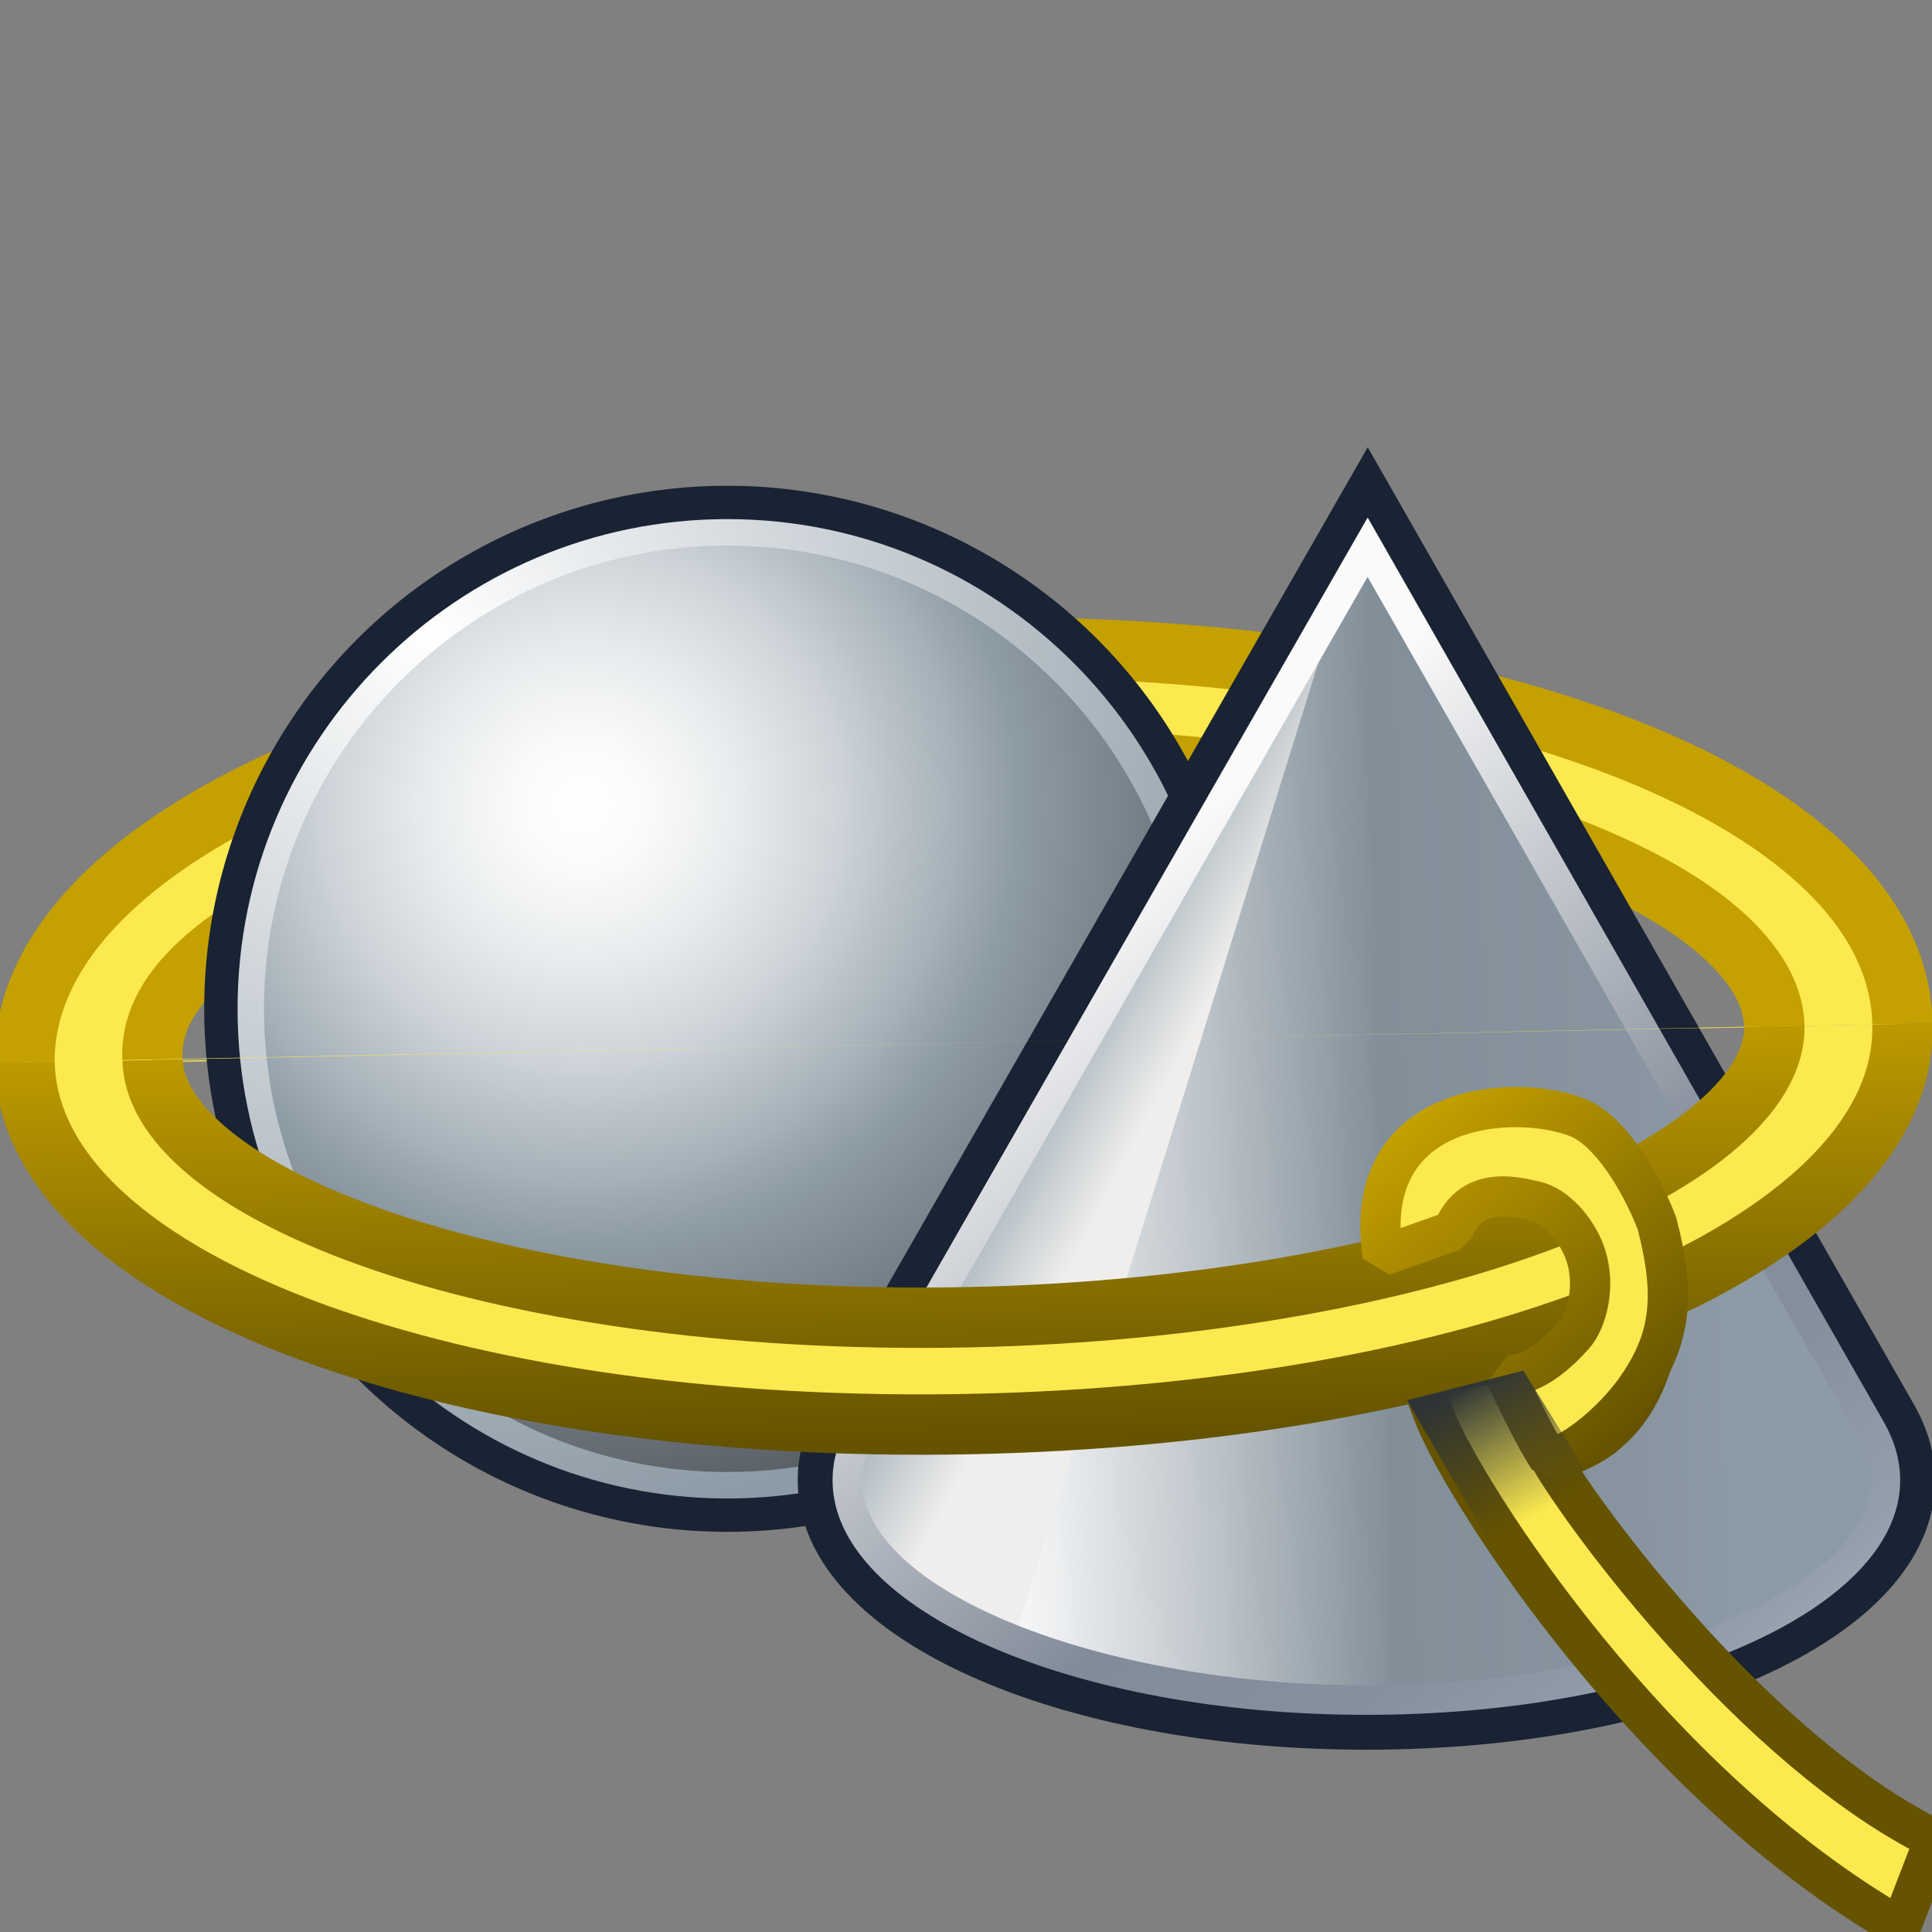
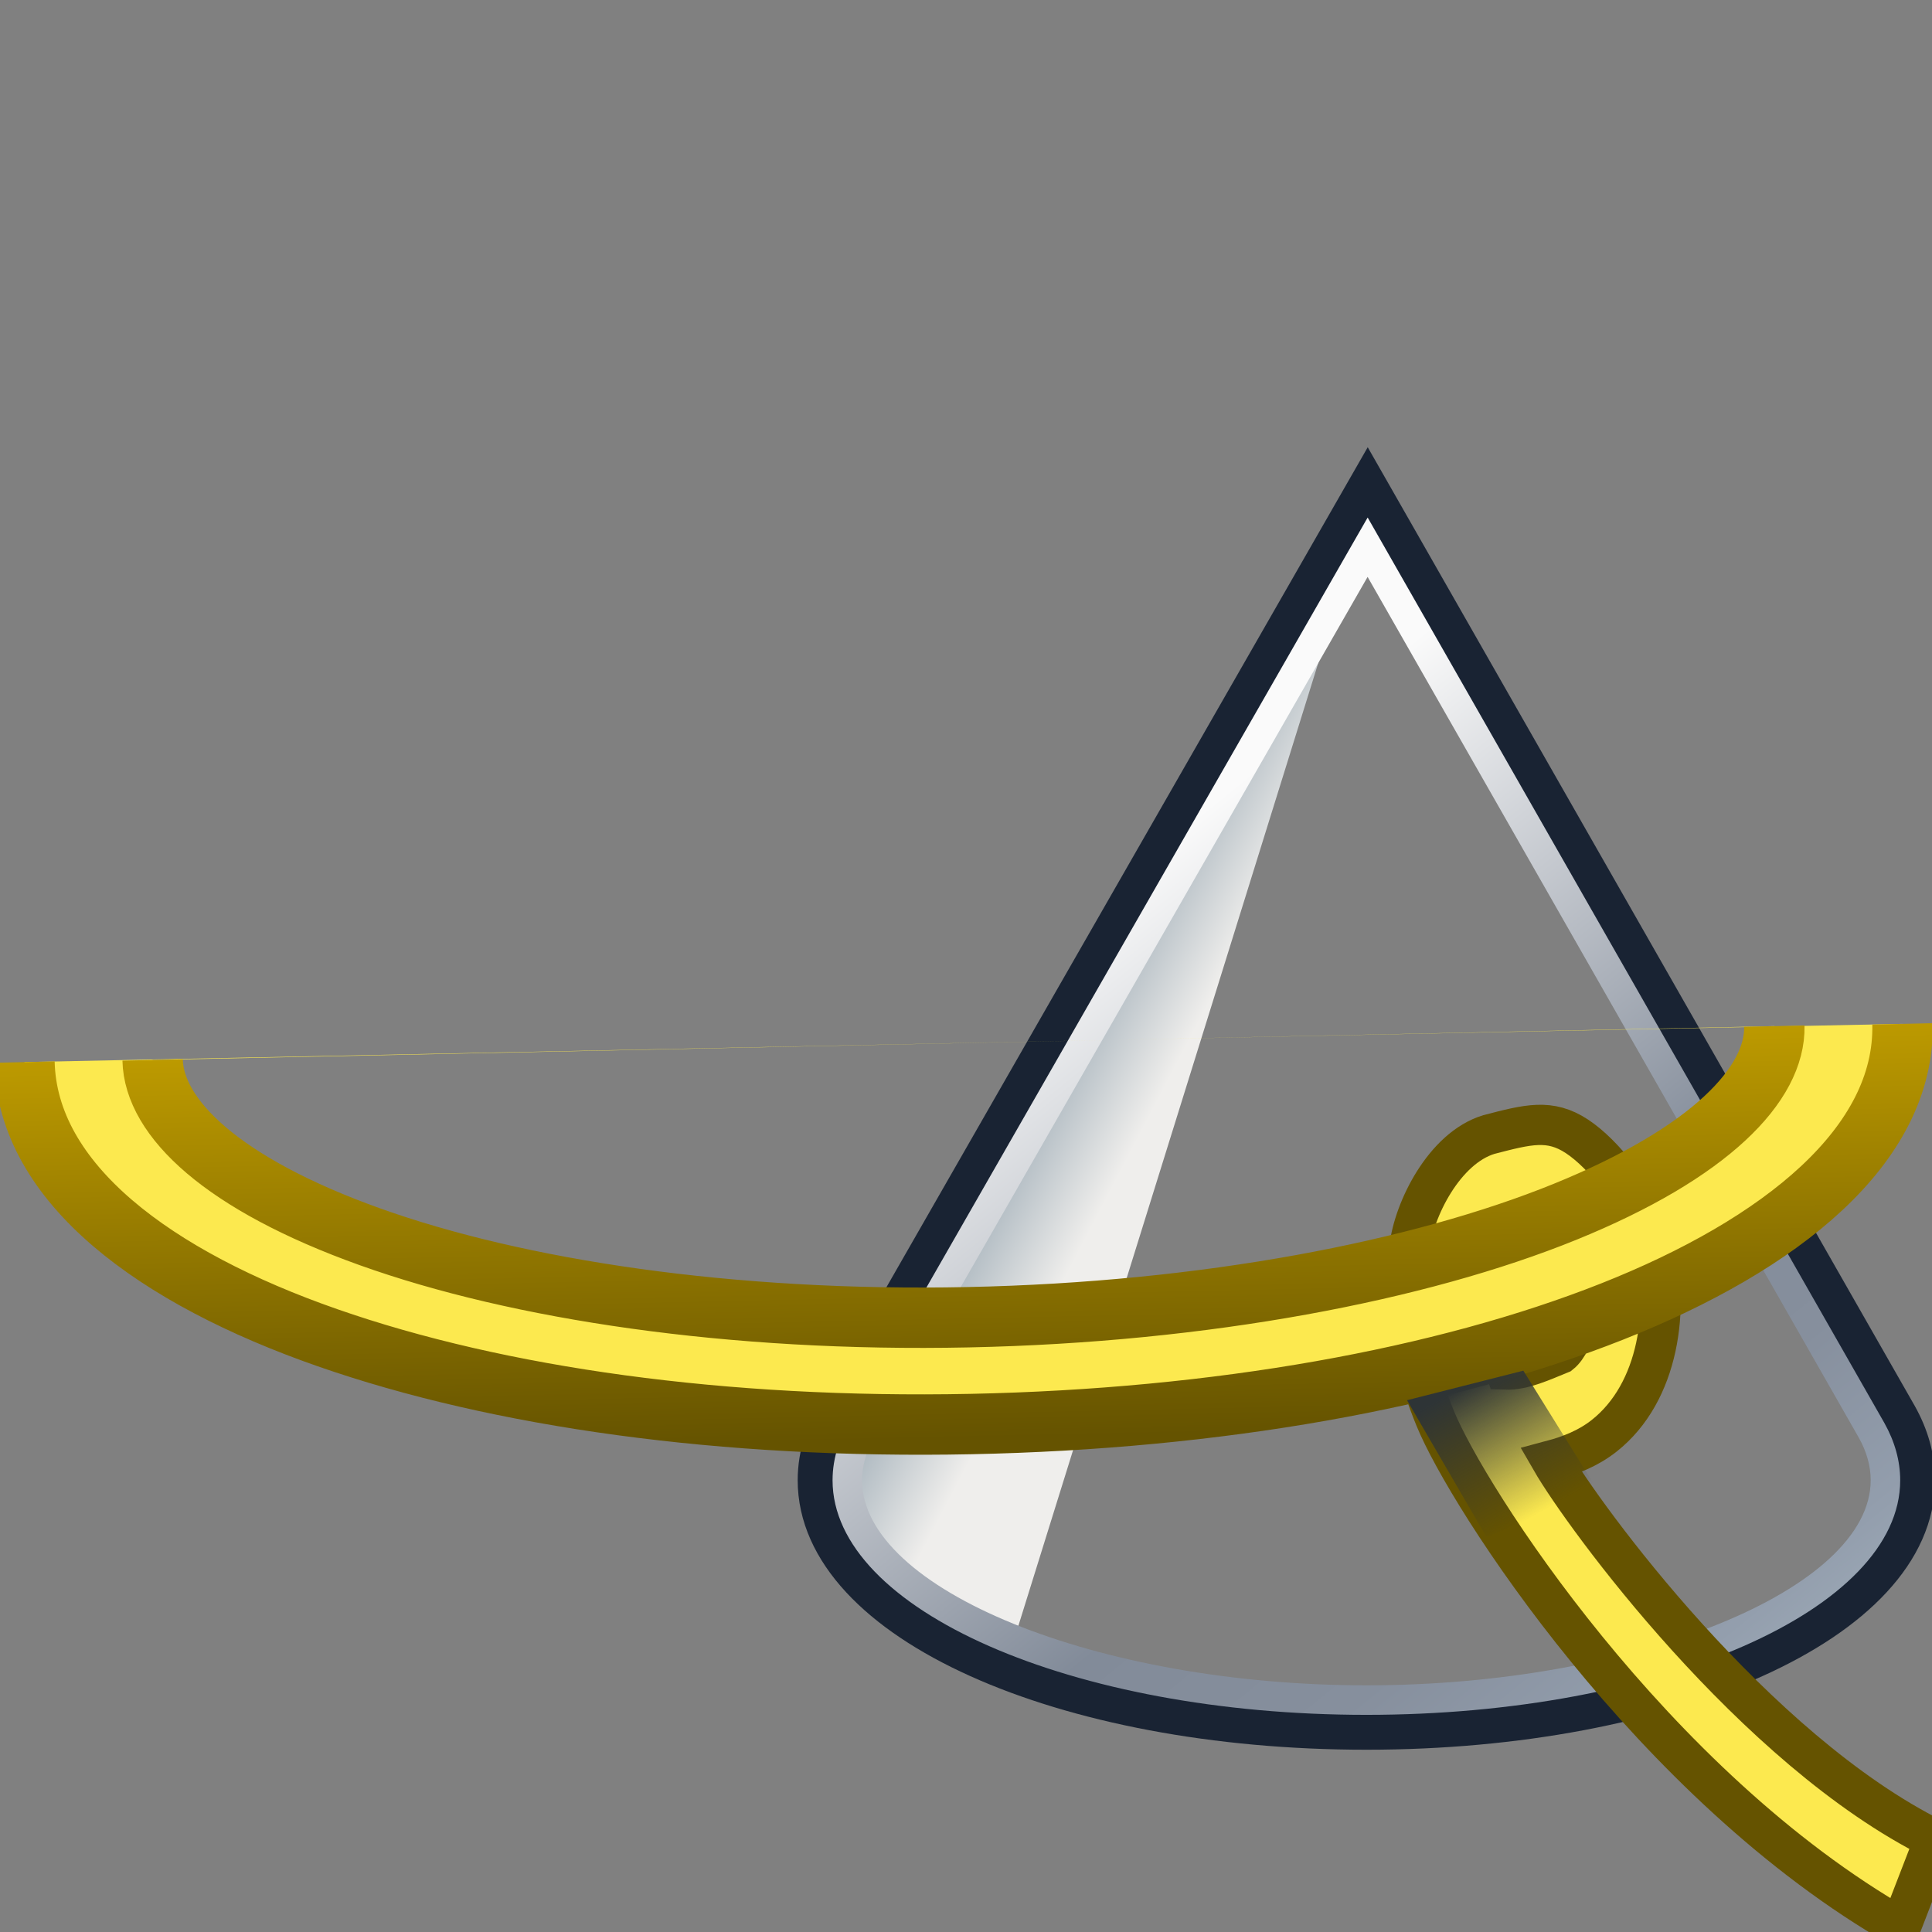
<svg xmlns="http://www.w3.org/2000/svg" xmlns:ns1="http://sodipodi.sourceforge.net/DTD/sodipodi-0.dtd" xmlns:ns2="http://www.inkscape.org/namespaces/inkscape" xmlns:ns3="http://ns.adobe.com/AdobeSVGViewerExtensions/3.0/" xmlns:ns5="http://ns.adobe.com/AdobeIllustrator/10.0/" xmlns:xlink="http://www.w3.org/1999/xlink" width="48" height="48" id="svg15621" ns1:version="0.32" ns2:version="0.44.1" version="1.0" ns1:docbase="e:\dev_clean\src\houdini\support\icons\shelf" ns1:docname="merge.svg">
  <rect width="100%" height="100%" fill="#808080" stroke="none" />
  <defs id="defs15623">
    <linearGradient ns2:collect="always" id="linearGradient8410">
      <stop style="stop-color:#2e3436;stop-opacity:1;" offset="0" id="stop8412" />
      <stop style="stop-color:#2e3436;stop-opacity:0;" offset="1" id="stop8414" />
    </linearGradient>
    <linearGradient id="linearGradient8392">
      <stop style="stop-color:#655300;stop-opacity:1;" offset="0" id="stop8394" />
      <stop style="stop-color:#c4a000;stop-opacity:1" offset="1" id="stop8396" />
    </linearGradient>
    <linearGradient id="linearGradient3214">
      <stop style="stop-color:#555753;stop-opacity:1;" offset="0" id="stop3216" />
      <stop style="stop-color:#444643;stop-opacity:1;" offset="1" id="stop3218" />
    </linearGradient>
    <linearGradient id="linearGradient3164">
      <stop style="stop-color:#c6c6bf;stop-opacity:1;" offset="0" id="stop3166" />
      <stop style="stop-color:#eeeeec;stop-opacity:1;" offset="1" id="stop3168" />
    </linearGradient>
    <linearGradient id="linearGradient3222">
      <stop style="stop-color:#555753;stop-opacity:1;" offset="0" id="stop3224" />
      <stop style="stop-color:#373836;stop-opacity:1;" offset="1" id="stop3226" />
    </linearGradient>
    <linearGradient id="linearGradient3172">
      <stop style="stop-color:#eeeeec;stop-opacity:1;" offset="0" id="stop3174" />
      <stop style="stop-color:#c6c6bf;stop-opacity:1;" offset="1" id="stop3176" />
    </linearGradient>
    <linearGradient y2="75.352" x2="122.106" y1="48.775" x1="100.512" gradientUnits="userSpaceOnUse" id="XMLID_553_">
      <stop id="stop8011" style="stop-color:#FAFAFA" offset="0" />
      <stop id="stop8013" style="stop-color:#828B99" offset="0.579" />
      <stop id="stop8015" style="stop-color:#868F9D" offset="0.78" />
      <stop id="stop8017" style="stop-color:#939EAD" offset="0.957" />
      <stop id="stop8019" style="stop-color:#98A4B2" offset="1" />
      <ns3:midPointStop style="stop-color:#FAFAFA" offset="0" />
      <ns3:midPointStop style="stop-color:#FAFAFA" offset="0.5" />
      <ns3:midPointStop style="stop-color:#828B99" offset="0.579" />
      <ns3:midPointStop style="stop-color:#828B99" offset="0.733" />
      <ns3:midPointStop style="stop-color:#98A4B2" offset="1" />
    </linearGradient>
    <linearGradient ns2:collect="always" xlink:href="#XMLID_553_" id="linearGradient18307" gradientUnits="userSpaceOnUse" x1="100.512" y1="48.775" x2="122.106" y2="75.352" />
    <linearGradient y2="51.033" x2="100.976" y1="53.14" x1="105.015" gradientUnits="userSpaceOnUse" id="XMLID_552_" gradientTransform="translate(-65.05,-40.617)">
      <stop id="stop8000" style="stop-color:#EFEEEC" offset="0" />
      <stop id="stop8002" style="stop-color:#98A7B2" offset="1" />
      <ns3:midPointStop style="stop-color:#EFEEEC" offset="0" />
      <ns3:midPointStop style="stop-color:#EFEEEC" offset="0.5" />
      <ns3:midPointStop style="stop-color:#98A7B2" offset="1" />
    </linearGradient>
    <linearGradient ns2:collect="always" xlink:href="#XMLID_552_" id="linearGradient18305" gradientUnits="userSpaceOnUse" gradientTransform="translate(-65.05,-40.617)" x1="105.015" y1="53.14" x2="100.976" y2="51.033" />
    <linearGradient y2="54.054" x2="124.216" y1="54.748" x1="97.967" gradientUnits="userSpaceOnUse" id="XMLID_550_" gradientTransform="translate(-65.05,-40.617)">
      <stop id="stop7978" style="stop-color:#FFFFFF" offset="0" />
      <stop id="stop7980" style="stop-color:#ECEEF0" offset="0.105" />
      <stop id="stop7982" style="stop-color:#BBC2C8" offset="0.317" />
      <stop id="stop7984" style="stop-color:#828F99" offset="0.539" />
      <stop id="stop7986" style="stop-color:#8895A0" offset="0.858" />
      <stop id="stop7988" style="stop-color:#8D9BA6" offset="1" />
      <ns3:midPointStop style="stop-color:#FFFFFF" offset="0" />
      <ns3:midPointStop style="stop-color:#FFFFFF" offset="0.549" />
      <ns3:midPointStop style="stop-color:#828F99" offset="0.539" />
      <ns3:midPointStop style="stop-color:#828F99" offset="0.683" />
      <ns3:midPointStop style="stop-color:#8D9BA6" offset="1" />
    </linearGradient>
    <linearGradient ns2:collect="always" xlink:href="#XMLID_550_" id="linearGradient18303" gradientUnits="userSpaceOnUse" gradientTransform="translate(-65.05,-40.617)" x1="97.967" y1="54.748" x2="124.216" y2="54.054" />
    <radialGradient id="XMLID_530_" cx="33.161" cy="46.365" r="28.435" fx="33.161" fy="46.365" gradientTransform="matrix(-1,0,0,1,55.359,0)" gradientUnits="userSpaceOnUse">
      <stop offset="0" style="stop-color:#FFFFFF" id="stop7730" />
      <stop offset="0.09" style="stop-color:#F9FAFA" id="stop7732" />
      <stop offset="0.211" style="stop-color:#E8EBED" id="stop7734" />
      <stop offset="0.35" style="stop-color:#CCD2D7" id="stop7736" />
      <stop offset="0.5" style="stop-color:#A5B0B8" id="stop7738" />
      <stop offset="0.579" style="stop-color:#8E9CA6" id="stop7740" />
      <stop offset="1" style="stop-color:#505359" id="stop7742" />
      <ns3:midPointStop offset="0" style="stop-color:#FFFFFF" />
      <ns3:midPointStop offset="0.645" style="stop-color:#FFFFFF" />
      <ns3:midPointStop offset="0.579" style="stop-color:#8E9CA6" />
      <ns3:midPointStop offset="0.5" style="stop-color:#8E9CA6" />
      <ns3:midPointStop offset="1" style="stop-color:#505359" />
    </radialGradient>
    <radialGradient id="XMLID_531_" cx="38.921" cy="39.927" r="34.589" fx="38.921" fy="39.927" gradientTransform="matrix(-1,0,0,1,55.359,0)" gradientUnits="userSpaceOnUse">
      <stop offset="0" style="stop-color:#FFFFFF" id="stop7749" />
      <stop offset="1" style="stop-color:#8D9BA6" id="stop7751" />
      <ns3:midPointStop offset="0" style="stop-color:#FFFFFF" />
      <ns3:midPointStop offset="0.5" style="stop-color:#FFFFFF" />
      <ns3:midPointStop offset="1" style="stop-color:#8D9BA6" />
    </radialGradient>
    <radialGradient ns2:collect="always" xlink:href="#XMLID_530_" id="radialGradient2604" gradientUnits="userSpaceOnUse" gradientTransform="matrix(-1,0,0,1,55.359,0)" cx="33.161" cy="46.365" fx="33.161" fy="46.365" r="28.435" />
    <radialGradient ns2:collect="always" xlink:href="#XMLID_531_" id="radialGradient2606" gradientUnits="userSpaceOnUse" gradientTransform="matrix(-1,0,0,1,55.359,0)" cx="38.921" cy="39.927" fx="38.921" fy="39.927" r="34.589" />
    <linearGradient ns2:collect="always" xlink:href="#linearGradient8392" id="linearGradient8398" x1="22.838" y1="36.112" x2="22.596" y2="25.063" gradientUnits="userSpaceOnUse" gradientTransform="matrix(0.988,0,0,0.967,7.076143e-3,0.85)" />
    <linearGradient ns2:collect="always" xlink:href="#linearGradient8392" id="linearGradient8406" x1="40.862" y1="35.312" x2="34.781" y2="27.972" gradientUnits="userSpaceOnUse" />
    <linearGradient ns2:collect="always" xlink:href="#linearGradient8410" id="linearGradient8416" x1="36.516" y1="34.834" x2="38.306" y2="38.045" gradientUnits="userSpaceOnUse" gradientTransform="translate(-0.138,-0.413)" />
  </defs>
  <ns1:namedview id="base" pagecolor="#ffffff" bordercolor="#666666" borderopacity="1.0" ns2:pageopacity="0.0" ns2:pageshadow="2" ns2:zoom="14.532258" ns2:cx="29.5" ns2:cy="19.5" ns2:document-units="px" ns2:current-layer="layer1" ns2:window-width="1348" ns2:window-height="1068" ns2:window-x="294" ns2:window-y="9" fill="#2e3436" stroke="#f57900" />
  <g ns2:label="Layer 1" ns2:groupmode="layer" id="layer1">
-     <path id="path2680" style="color:black;fill:#fce94f;fill-opacity:1;fill-rule:evenodd;stroke:#c4a000;stroke-width:1.5;stroke-linecap:butt;stroke-linejoin:round;marker:none;stroke-miterlimit:4;stroke-dasharray:none;stroke-dashoffset:0;stroke-opacity:1;visibility:visible;display:inline;overflow:visible" d="M 0.608,26.466 C 0.541,23.342 3.624,20.745 7.823,19.026 C 12.021,17.307 17.572,16.23 23.703,16.1 C 29.835,15.971 35.475,16.814 39.743,18.354 C 44.011,19.895 47.201,22.314 47.267,25.438 M 44.083,25.496 C 44.052,24.007 42.356,22.311 38.686,20.952 C 35.015,19.592 29.663,18.718 23.764,18.845 C 17.865,18.973 12.606,20.076 8.995,21.593 C 5.385,23.11 3.671,24.648 3.792,26.366" ns1:nodetypes="csssccsssc" />
    <g id="g2596" transform="matrix(0.657,0,0,0.657,2.2,11.041)">
-       <circle ns1:ry="19.018" ns1:rx="19.018" ns1:cy="54.053001" ns1:cx="27.679001" style="fill:url(#radialGradient2604);stroke:#192333;stroke-width:1.523" id="circle7744" r="19.018" cy="54.053" cx="27.679" ns5:knockout="Off" transform="translate(-3.526,-32.71)" />
      <g id="g7746" transform="translate(-3.526,-32.71)">
        <radialGradient gradientUnits="userSpaceOnUse" gradientTransform="matrix(-1,0,0,1,55.359,0)" fy="39.927" fx="38.921" r="34.589" cy="39.927" cx="38.921" id="radialGradient18224">
          <stop id="stop18226" style="stop-color:#FFFFFF" offset="0" />
          <stop id="stop18228" style="stop-color:#8D9BA6" offset="1" />
          <ns3:midPointStop style="stop-color:#FFFFFF" offset="0" />
          <ns3:midPointStop style="stop-color:#FFFFFF" offset="0.5" />
          <ns3:midPointStop style="stop-color:#8D9BA6" offset="1" />
        </radialGradient>
-         <path style="fill:url(#radialGradient2606)" id="path7753" d="M 27.68,35.535 C 17.469,35.535 9.161,43.843 9.161,54.054 C 9.161,64.264 17.469,72.571 27.68,72.571 C 37.891,72.571 46.198,64.264 46.198,54.054 C 46.197,43.842 37.891,35.535 27.68,35.535 z M 27.68,71.57 C 18.02,71.57 10.161,63.713 10.161,54.053 C 10.161,44.393 18.02,36.535 27.68,36.535 C 37.339,36.535 45.198,44.394 45.198,54.054 C 45.198,63.714 37.339,71.57 27.68,71.57 z " ns5:knockout="Off" />
      </g>
    </g>
    <g id="g18290" transform="matrix(0.733,0,0,0.733,-0.175,17.48)">
-       <path ns5:knockout="Off" d="M 65.074,25.506 C 65.074,30.851 58.466,34.772 45.973,34.772 C 34.966,34.772 27.872,30.614 27.872,25.623 C 27.886,25.411 27.939,25.206 28.031,25.044 L 46.081,-6.944 C 46.298,-7.329 46.649,-7.329 46.866,-6.944 L 64.916,24.947 C 65.006,25.103 65.058,25.301 65.074,25.506 z " id="path7990" style="fill:url(#linearGradient18303)" />
      <path ns5:knockout="Off" ns3:adobe-blending-mode="darken" d="M 46.76,-7.281 L 34.301,32.719 C 29.024,31.01 27.311,26.805 28.032,25.043 L 46.508,-7.281 L 46.76,-7.281 z " id="path8004" style="fill:url(#linearGradient18305)" />
      <path ns5:knockout="Off" d="M 64.543,24.138 C 64.936,24.836 65.145,25.571 65.145,26.326 C 65.145,31.098 56.821,34.777 46.552,34.777 C 36.283,34.777 27.958,31.098 27.958,26.326 C 27.958,25.436 28.248,24.578 28.786,23.769 L 46.596,-7.315 L 64.543,24.138 z " id="path8006" style="fill:none;stroke:#192333;stroke-width:1.364" />
      <g id="g8008" transform="translate(-65.05,-40.617)">
        <linearGradient id="linearGradient18277" gradientUnits="userSpaceOnUse" x1="100.512" y1="48.775" x2="122.106" y2="75.352">
          <stop offset="0" style="stop-color:#FAFAFA" id="stop18279" />
          <stop offset="0.579" style="stop-color:#828B99" id="stop18281" />
          <stop offset="0.78" style="stop-color:#868F9D" id="stop18283" />
          <stop offset="0.957" style="stop-color:#939EAD" id="stop18285" />
          <stop offset="1" style="stop-color:#98A4B2" id="stop18287" />
          <ns3:midPointStop offset="0" style="stop-color:#FAFAFA" />
          <ns3:midPointStop offset="0.5" style="stop-color:#FAFAFA" />
          <ns3:midPointStop offset="0.579" style="stop-color:#828B99" />
          <ns3:midPointStop offset="0.733" style="stop-color:#828B99" />
          <ns3:midPointStop offset="1" style="stop-color:#98A4B2" />
        </linearGradient>
        <path ns5:knockout="Off" d="M 111.21,35.068 L 94.252,64.663 C 93.759,65.406 93.508,66.174 93.508,66.943 C 93.508,71.328 101.624,74.894 111.602,74.894 C 121.579,74.894 129.695,71.328 129.695,66.943 C 129.695,66.289 129.514,65.634 129.158,65 C 129.156,64.997 111.645,34.311 111.645,34.311 L 111.21,35.068 z M 94.508,66.943 C 94.508,66.374 94.702,65.793 95.085,65.216 L 95.138,65.131 C 95.138,65.131 110.818,37.765 111.643,36.323 C 112.466,37.766 128.288,65.492 128.288,65.492 C 128.559,65.971 128.695,66.462 128.695,66.942 C 128.695,70.645 120.709,73.893 111.602,73.893 C 102.495,73.893 94.508,70.646 94.508,66.943 z " id="path8021" style="fill:url(#linearGradient18307)" />
      </g>
    </g>
    <path style="fill:#fce94f;fill-opacity:1;fill-rule:evenodd;stroke:#655300;stroke-width:1;stroke-linecap:butt;stroke-linejoin:miter;stroke-miterlimit:4;stroke-dasharray:none;stroke-opacity:1" d="M 35.015,31.01 C 35.121,30.056 35.881,28.523 36.991,28.187 C 37.966,27.934 38.506,27.79 39.178,28.232 C 39.85,28.675 40.656,29.702 41.064,30.763 C 41.516,32.506 41.212,34.599 39.856,35.671 C 39.457,35.986 39.003,36.162 38.541,36.285 C 39.335,37.663 43.577,43.472 48.065,45.698 L 47.219,47.887 C 41.041,44.358 36.456,37.192 35.659,35.243 C 34.863,33.3 34.901,32.029 35.015,31.01 z M 36.906,31.528 C 36.784,32.105 37.048,32.947 37.403,34.026 C 37.853,34.041 38.329,33.81 38.768,33.633 C 39.113,33.36 39.438,32.282 39.164,31.499 C 38.963,30.923 38.359,30.485 38.24,30.437 C 38.014,30.346 37.103,30.596 36.906,31.528" id="path3108" ns1:nodetypes="ccsssccczzcsssss" />
    <path id="path2676" style="color:black;fill:#fce94f;fill-opacity:1;fill-rule:evenodd;stroke:url(#linearGradient8398);stroke-width:1.5;stroke-linecap:butt;stroke-linejoin:round;marker:none;stroke-miterlimit:4;stroke-dasharray:none;stroke-dashoffset:0;stroke-opacity:1;visibility:visible;display:inline;overflow:visible" d="M 47.267,25.438 C 47.334,28.458 44.251,30.923 40.052,32.585 C 35.854,34.247 30.255,35.255 24.123,35.38 C 17.992,35.504 12.401,34.724 8.133,33.234 C 3.864,31.745 0.675,29.407 0.608,26.387 M 3.792,26.335 C 3.823,27.774 5.519,29.413 9.19,30.727 C 12.86,32.042 18.16,32.85 24.059,32.726 C 29.958,32.603 35.27,31.574 38.88,30.108 C 42.491,28.641 44.114,26.933 44.083,25.494" />
-     <path style="fill:#fce94f;fill-opacity:1;fill-rule:evenodd;stroke:url(#linearGradient8406);stroke-width:1;stroke-linecap:butt;stroke-linejoin:bevel;stroke-miterlimit:4;stroke-dasharray:none;stroke-opacity:1" d="M 36.098,30.581 C 36.55,29.396 37.748,29.759 38.153,29.848 C 38.645,29.957 39.17,30.536 39.381,31.136 C 39.666,31.952 39.417,32.825 39.098,33.181 C 38.777,33.54 38.051,34.259 37.383,34.149 C 37.697,34.788 38.115,35.683 38.479,36.238 C 39.136,36.124 40.115,35.254 40.622,34.545 C 41.519,33.291 41.637,32.212 41.167,30.395 C 40.74,29.289 39.971,28.068 39.19,27.762 C 37.639,27.153 33.786,27.376 34.353,31.199 L 36.098,30.581 z " id="path3082" ns1:nodetypes="csssccssscc" />
    <path style="fill:url(#linearGradient8416);fill-opacity:1;fill-rule:evenodd;stroke:none;stroke-width:1px;stroke-linecap:butt;stroke-linejoin:miter;stroke-opacity:1" d="M 34.957,34.788 L 37.847,34.054 L 39.728,37.082 L 36.929,38.183 L 34.957,34.788 z " id="path8408" />
  </g>
</svg>